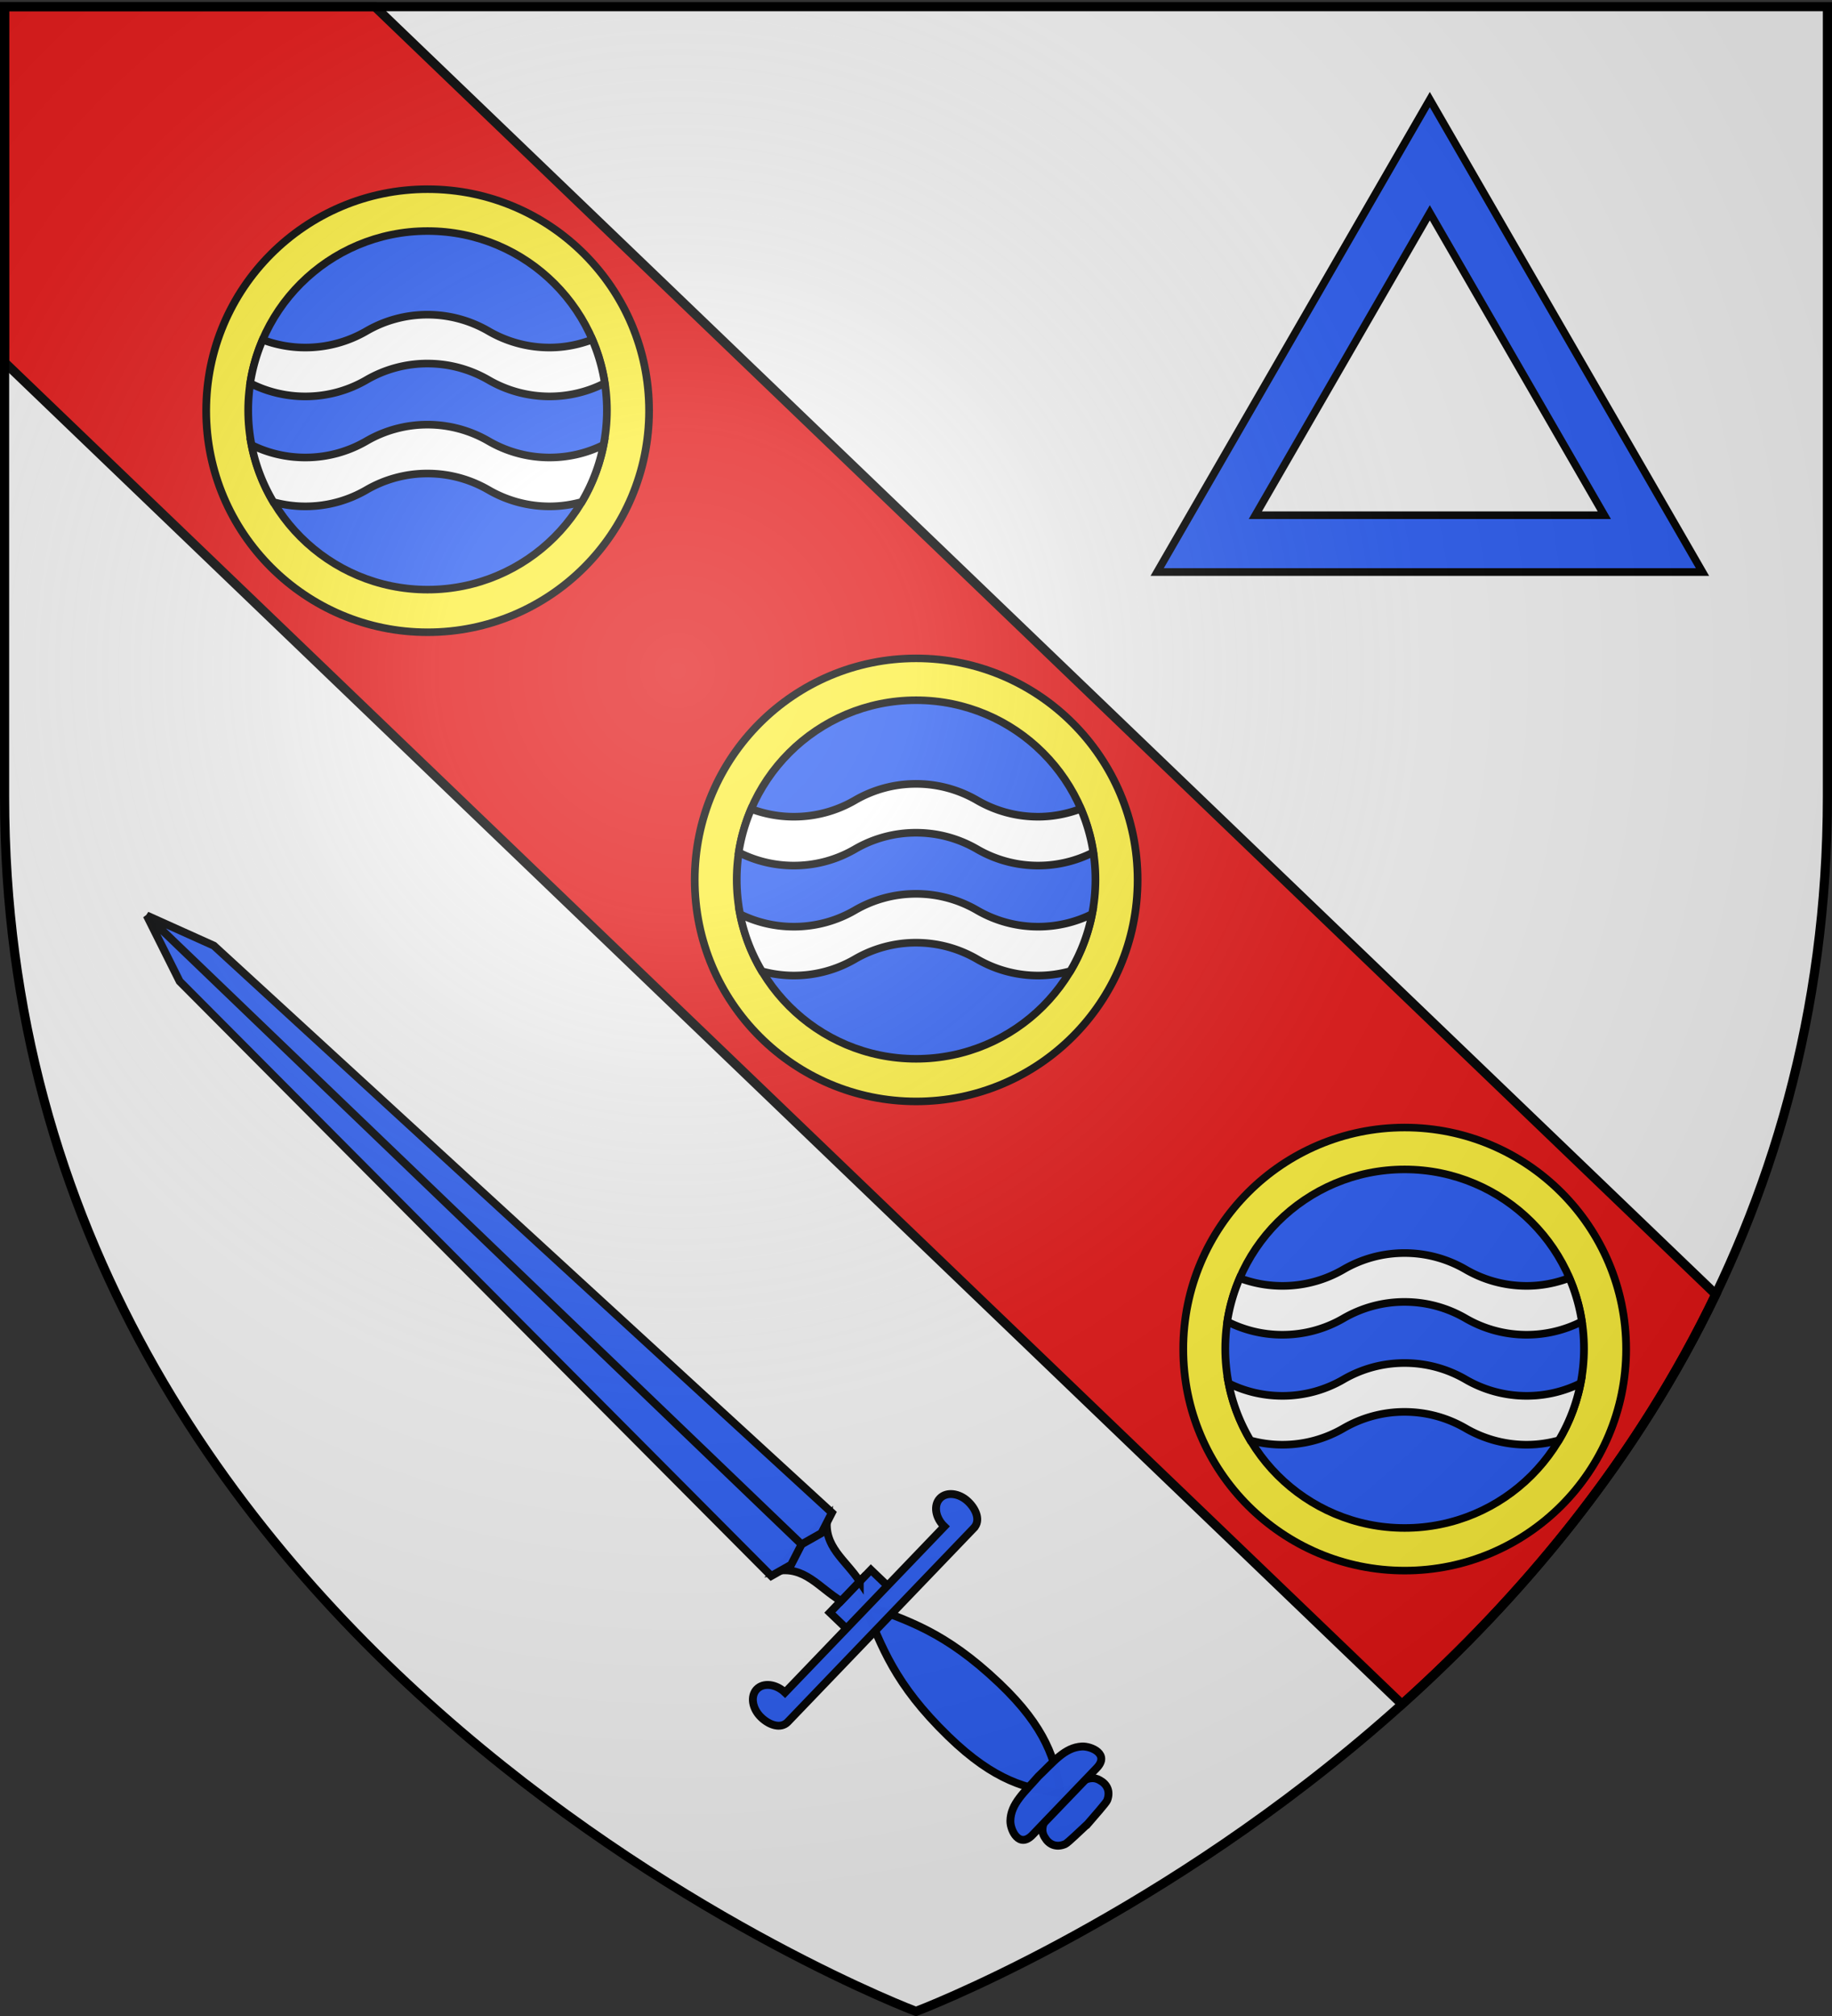
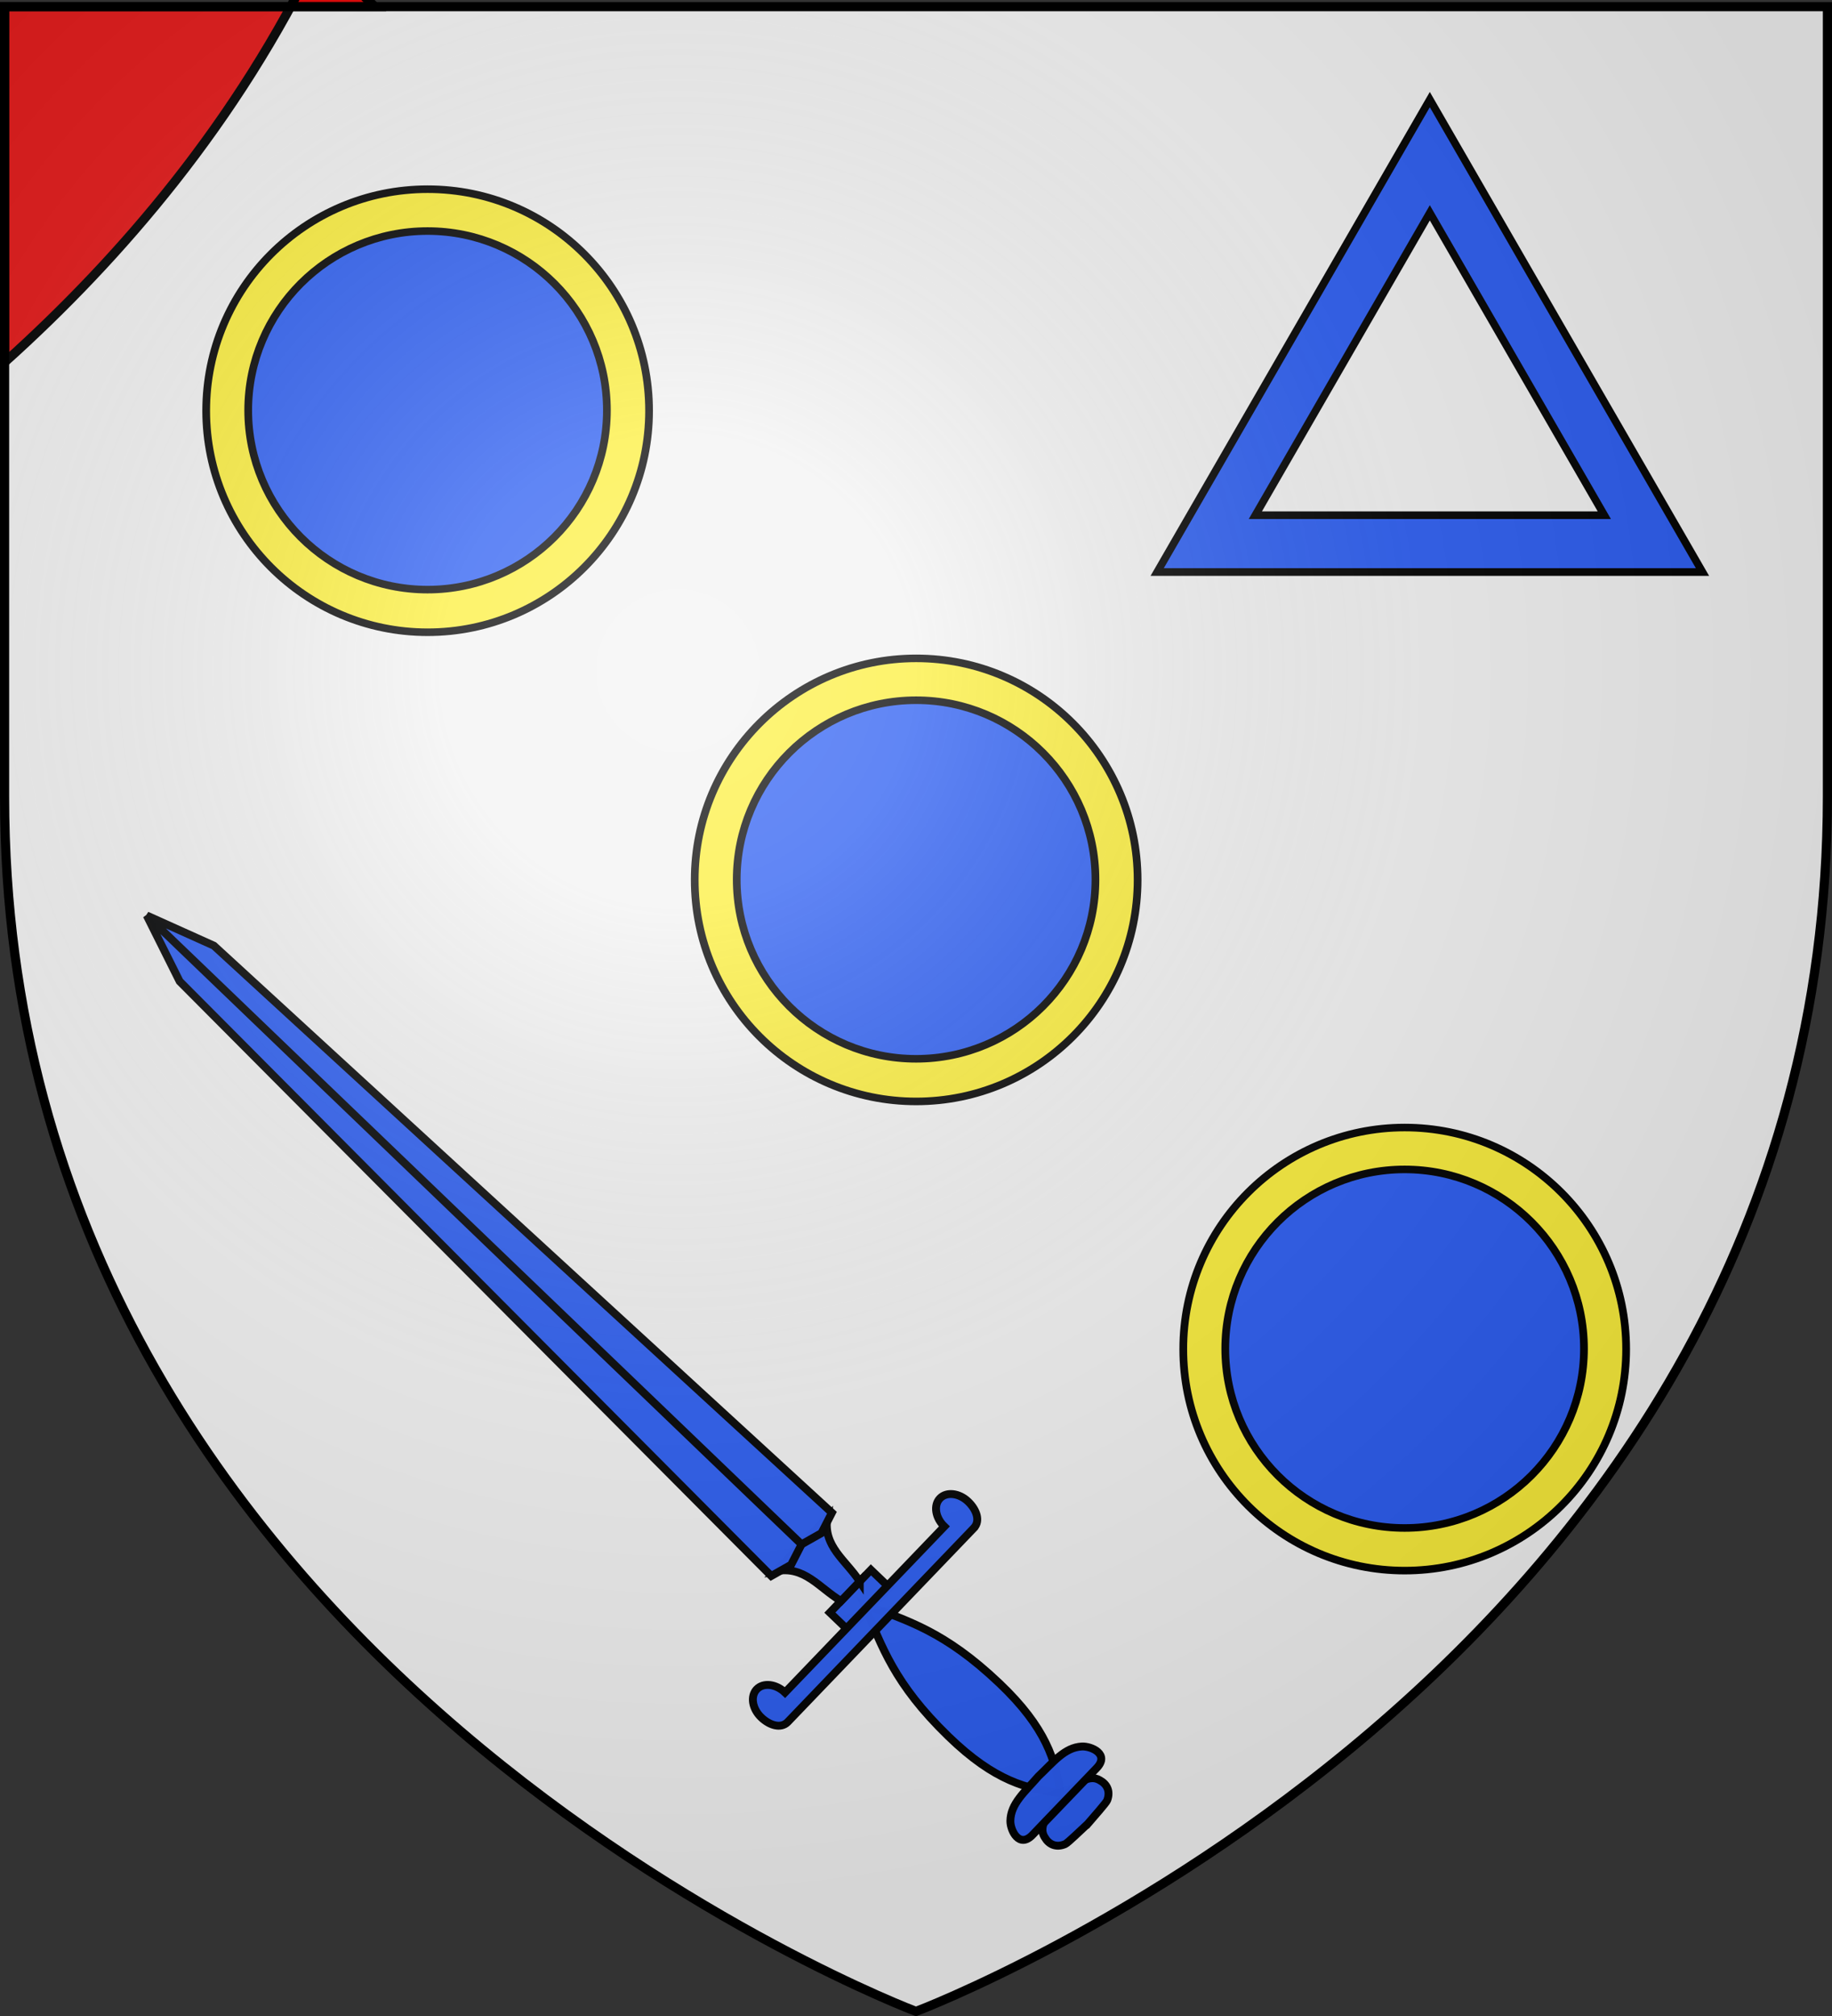
<svg xmlns="http://www.w3.org/2000/svg" xmlns:xlink="http://www.w3.org/1999/xlink" height="660" width="600" version="1.0">
  <rect width="100%" height="100%" fill="#333333" stroke="none" />
  <defs>
    <radialGradient xlink:href="#a" id="c" gradientUnits="userSpaceOnUse" gradientTransform="matrix(1.353 0 0 1.349 -77.63 -85.747)" cx="221.445" cy="226.331" fx="221.445" fy="226.331" r="300" />
    <linearGradient id="a">
      <stop style="stop-color:white;stop-opacity:.314" offset="0" />
      <stop offset=".19" style="stop-color:white;stop-opacity:.251" />
      <stop style="stop-color:#6b6b6b;stop-opacity:.125" offset=".6" />
      <stop style="stop-color:black;stop-opacity:.125" offset="1" />
    </linearGradient>
  </defs>
  <g style="display:inline">
    <path style="opacity:1;fill:#fff;fill-opacity:.941;fill-rule:evenodd;stroke:none;stroke-width:1px;stroke-linecap:butt;stroke-linejoin:miter;stroke-opacity:1" d="M300 658.5s298.5-112.32 298.5-397.772V2.176H1.5v258.552C1.5 546.18 300 658.5 300 658.5z" />
-     <path style="opacity:1;fill:#e20909;fill-opacity:.941;fill-rule:evenodd;stroke:#000;stroke-width:3;stroke-linecap:butt;stroke-linejoin:miter;stroke-opacity:1;stroke-miterlimit:4;stroke-dasharray:none" d="M1.5 2.188v116.437l457.656 439.313c38.616-34.706 76.344-79.058 102.781-134.188L122.781 2.187H1.5z" />
+     <path style="opacity:1;fill:#e20909;fill-opacity:.941;fill-rule:evenodd;stroke:#000;stroke-width:3;stroke-linecap:butt;stroke-linejoin:miter;stroke-opacity:1;stroke-miterlimit:4;stroke-dasharray:none" d="M1.5 2.188v116.437c38.616-34.706 76.344-79.058 102.781-134.188L122.781 2.187H1.5z" />
  </g>
  <g style="display:inline">
    <g style="display:inline" id="b">
      <path transform="matrix(.989 0 0 .97 152.157 131.846)" d="M222.876 161.046c0 41.295-32.833 74.771-73.334 74.771-40.5 0-73.333-33.476-73.333-74.771s32.833-74.771 73.333-74.771c40.501 0 73.334 33.476 73.334 74.77z" style="fill:#fcef3c;fill-opacity:1;stroke:#000;stroke-width:2.553;stroke-miterlimit:4;stroke-opacity:1;stroke-dasharray:none" />
      <path style="fill:#2b5df2;fill-opacity:1;stroke:#000;stroke-width:3.152;stroke-miterlimit:4;stroke-opacity:1;stroke-dasharray:none" d="M222.876 161.046c0 41.295-32.833 74.771-73.334 74.771-40.5 0-73.333-33.476-73.333-74.771s32.833-74.771 73.333-74.771c40.501 0 73.334 33.476 73.334 74.77z" transform="matrix(.801 0 0 .785 180.247 161.515)" />
-       <path d="M0 664.625A39.742 39.742 0 0 0-20 670a39.718 39.718 0 0 1-20 5.375c-6.33 0-12.306-1.47-17.625-4.094 1.307 6.717 3.771 13 7.156 18.688A39.844 39.844 0 0 0-40 691.375c7.293 0 14.11-1.96 20-5.375a39.742 39.742 0 0 1 20-5.375c7.293 0 14.11 1.96 20 5.375a39.743 39.743 0 0 0 20 5.375c3.636 0 7.157-.52 10.5-1.438.003-.005.029.005.031 0a58.304 58.304 0 0 0 7.125-18.687A39.665 39.665 0 0 1 40 675.375 39.743 39.743 0 0 1 20 670a39.717 39.717 0 0 0-20-5.375zM0 628.625A39.742 39.742 0 0 0-20 634a39.718 39.718 0 0 1-20 5.375c-4.923 0-9.616-.9-13.969-2.531a58.22 58.22 0 0 0-4.093 14.218A39.72 39.72 0 0 0-40 655.375c7.293 0 14.11-1.96 20-5.375a39.742 39.742 0 0 1 20-5.375c7.293 0 14.11 1.96 20 5.375a39.743 39.743 0 0 0 20 5.375 39.665 39.665 0 0 0 18.063-4.344 58.264 58.264 0 0 0-4.094-14.25c-4.353 1.64-9.042 2.594-13.969 2.594A39.743 39.743 0 0 1 20 634a39.717 39.717 0 0 0-20-5.375z" style="fill:#fff;fill-opacity:1;stroke:#000;stroke-width:2.5;stroke-miterlimit:4;stroke-opacity:1;stroke-dasharray:none" transform="translate(300 -372)" />
    </g>
    <use xlink:href="#b" transform="translate(-160 -153.6)" width="600" height="660" />
    <use xlink:href="#b" transform="translate(160 153.6)" width="600" height="660" />
    <g style="display:inline">
      <path d="M261.55 513.267c1.13-1.334 3.499-3.961 3.693-4.468.671-1.753-.07-3.104-1.404-3.811-2.471-1.49-5.172 1.491-7.15 3.613-2.04 2.063-4.91 4.884-3.319 7.292.761 1.304 2.142 1.99 3.866 1.247.498-.214 3.026-2.689 4.313-3.873zM256.374 507.433c-1.034-6.2-2.668-12.372-11.671-20.924-10.458-9.934-17.545-11.924-25.765-15.014 3.423 8.087 5.7 15.087 16.053 25.13 8.913 8.647 15.147 10.027 21.383 10.808z" style="opacity:.99;fill:#2b5df2;fill-opacity:1;stroke:#000;stroke-width:1.5;stroke-miterlimit:4;stroke-opacity:1;stroke-dasharray:none" transform="translate(-93.337 -285.239) scale(1.719)" />
      <path d="M263.185 502.708c2.64-2.679-.986-4.256-2.779-4.156-3.288.183-5.389 2.963-8.269 5.68-2.597 2.989-5.29 5.2-5.338 8.494-.026 1.796 1.698 5.355 4.267 2.607l5.91-6.158.15-.155.148-.155 5.91-6.157zM223.749 468.289l-3.523-3.382-3.909 4.072-3.909 4.072 3.523 3.382 3.909-4.072 3.909-4.072z" style="opacity:.99;fill:#2b5df2;fill-opacity:1;stroke:#000;stroke-width:1.5;stroke-miterlimit:4;stroke-opacity:1;stroke-dasharray:none" transform="translate(-93.337 -285.239) scale(1.719)" />
      <path d="M239.885 456.895c1.233-1.362.44-3.477-1.124-4.978-1.715-1.646-4.13-1.93-5.386-.622-1.256 1.308-.873 3.71.841 5.356l-15.176 15.81-15.176 15.808c-1.714-1.646-4.13-1.93-5.386-.622-1.256 1.308-.873 3.71.842 5.356 1.563 1.501 3.709 2.207 5.02.92l17.772-18.514 17.773-18.514zM218.102 467.12c-2.68-4.095-7.043-6.673-6.174-12.182l-4.91 5.114-4.91 5.115c5.469-1.093 8.223 3.16 12.424 5.672l1.785-1.86 1.785-1.86z" style="opacity:.99;fill:#2b5df2;fill-opacity:1;stroke:#000;stroke-width:1.5;stroke-miterlimit:4;stroke-opacity:1;stroke-dasharray:none" transform="translate(-93.337 -285.239) scale(1.719)" />
      <path d="M207.018 460.052 82.252 340.281l12.792 5.755L212.799 454.03l-1.989 3.877-3.792 2.145zM207.018 460.052 82.252 340.282l6.273 12.545 112.712 113.247 3.792-2.145 1.989-3.877z" style="opacity:.99;fill:#2b5df2;fill-opacity:1;stroke:#000;stroke-width:1.5;stroke-miterlimit:4;stroke-opacity:1;stroke-dasharray:none" transform="translate(-93.337 -285.239) scale(1.719)" />
    </g>
    <path style="display:inline;fill:#2b5df2;stroke:#000;stroke-width:2.5;stroke-linecap:butt;stroke-linejoin:miter;stroke-opacity:1;stroke-miterlimit:4;stroke-dasharray:none" d="m468.284 32.598-89.3 154.675h178.6l-44.65-77.325-44.65-77.35zm0 37.075 28.575 49.5 28.575 49.5h-114.3l57.15-99z" />
  </g>
  <g style="display:inline">
    <path d="M300 658.5s298.5-112.32 298.5-397.772V2.176H1.5v258.552C1.5 546.18 300 658.5 300 658.5z" style="opacity:1;fill:url(#c);fill-opacity:1;fill-rule:evenodd;stroke:none;stroke-width:1px;stroke-linecap:butt;stroke-linejoin:miter;stroke-opacity:1" />
  </g>
  <g style="display:inline">
    <path d="M300 658.5S1.5 546.18 1.5 260.728V2.176h597v258.552C598.5 546.18 300 658.5 300 658.5z" style="opacity:1;fill:none;fill-opacity:1;fill-rule:evenodd;stroke:#000;stroke-width:3;stroke-linecap:butt;stroke-linejoin:miter;stroke-miterlimit:4;stroke-dasharray:none;stroke-opacity:1" />
  </g>
</svg>